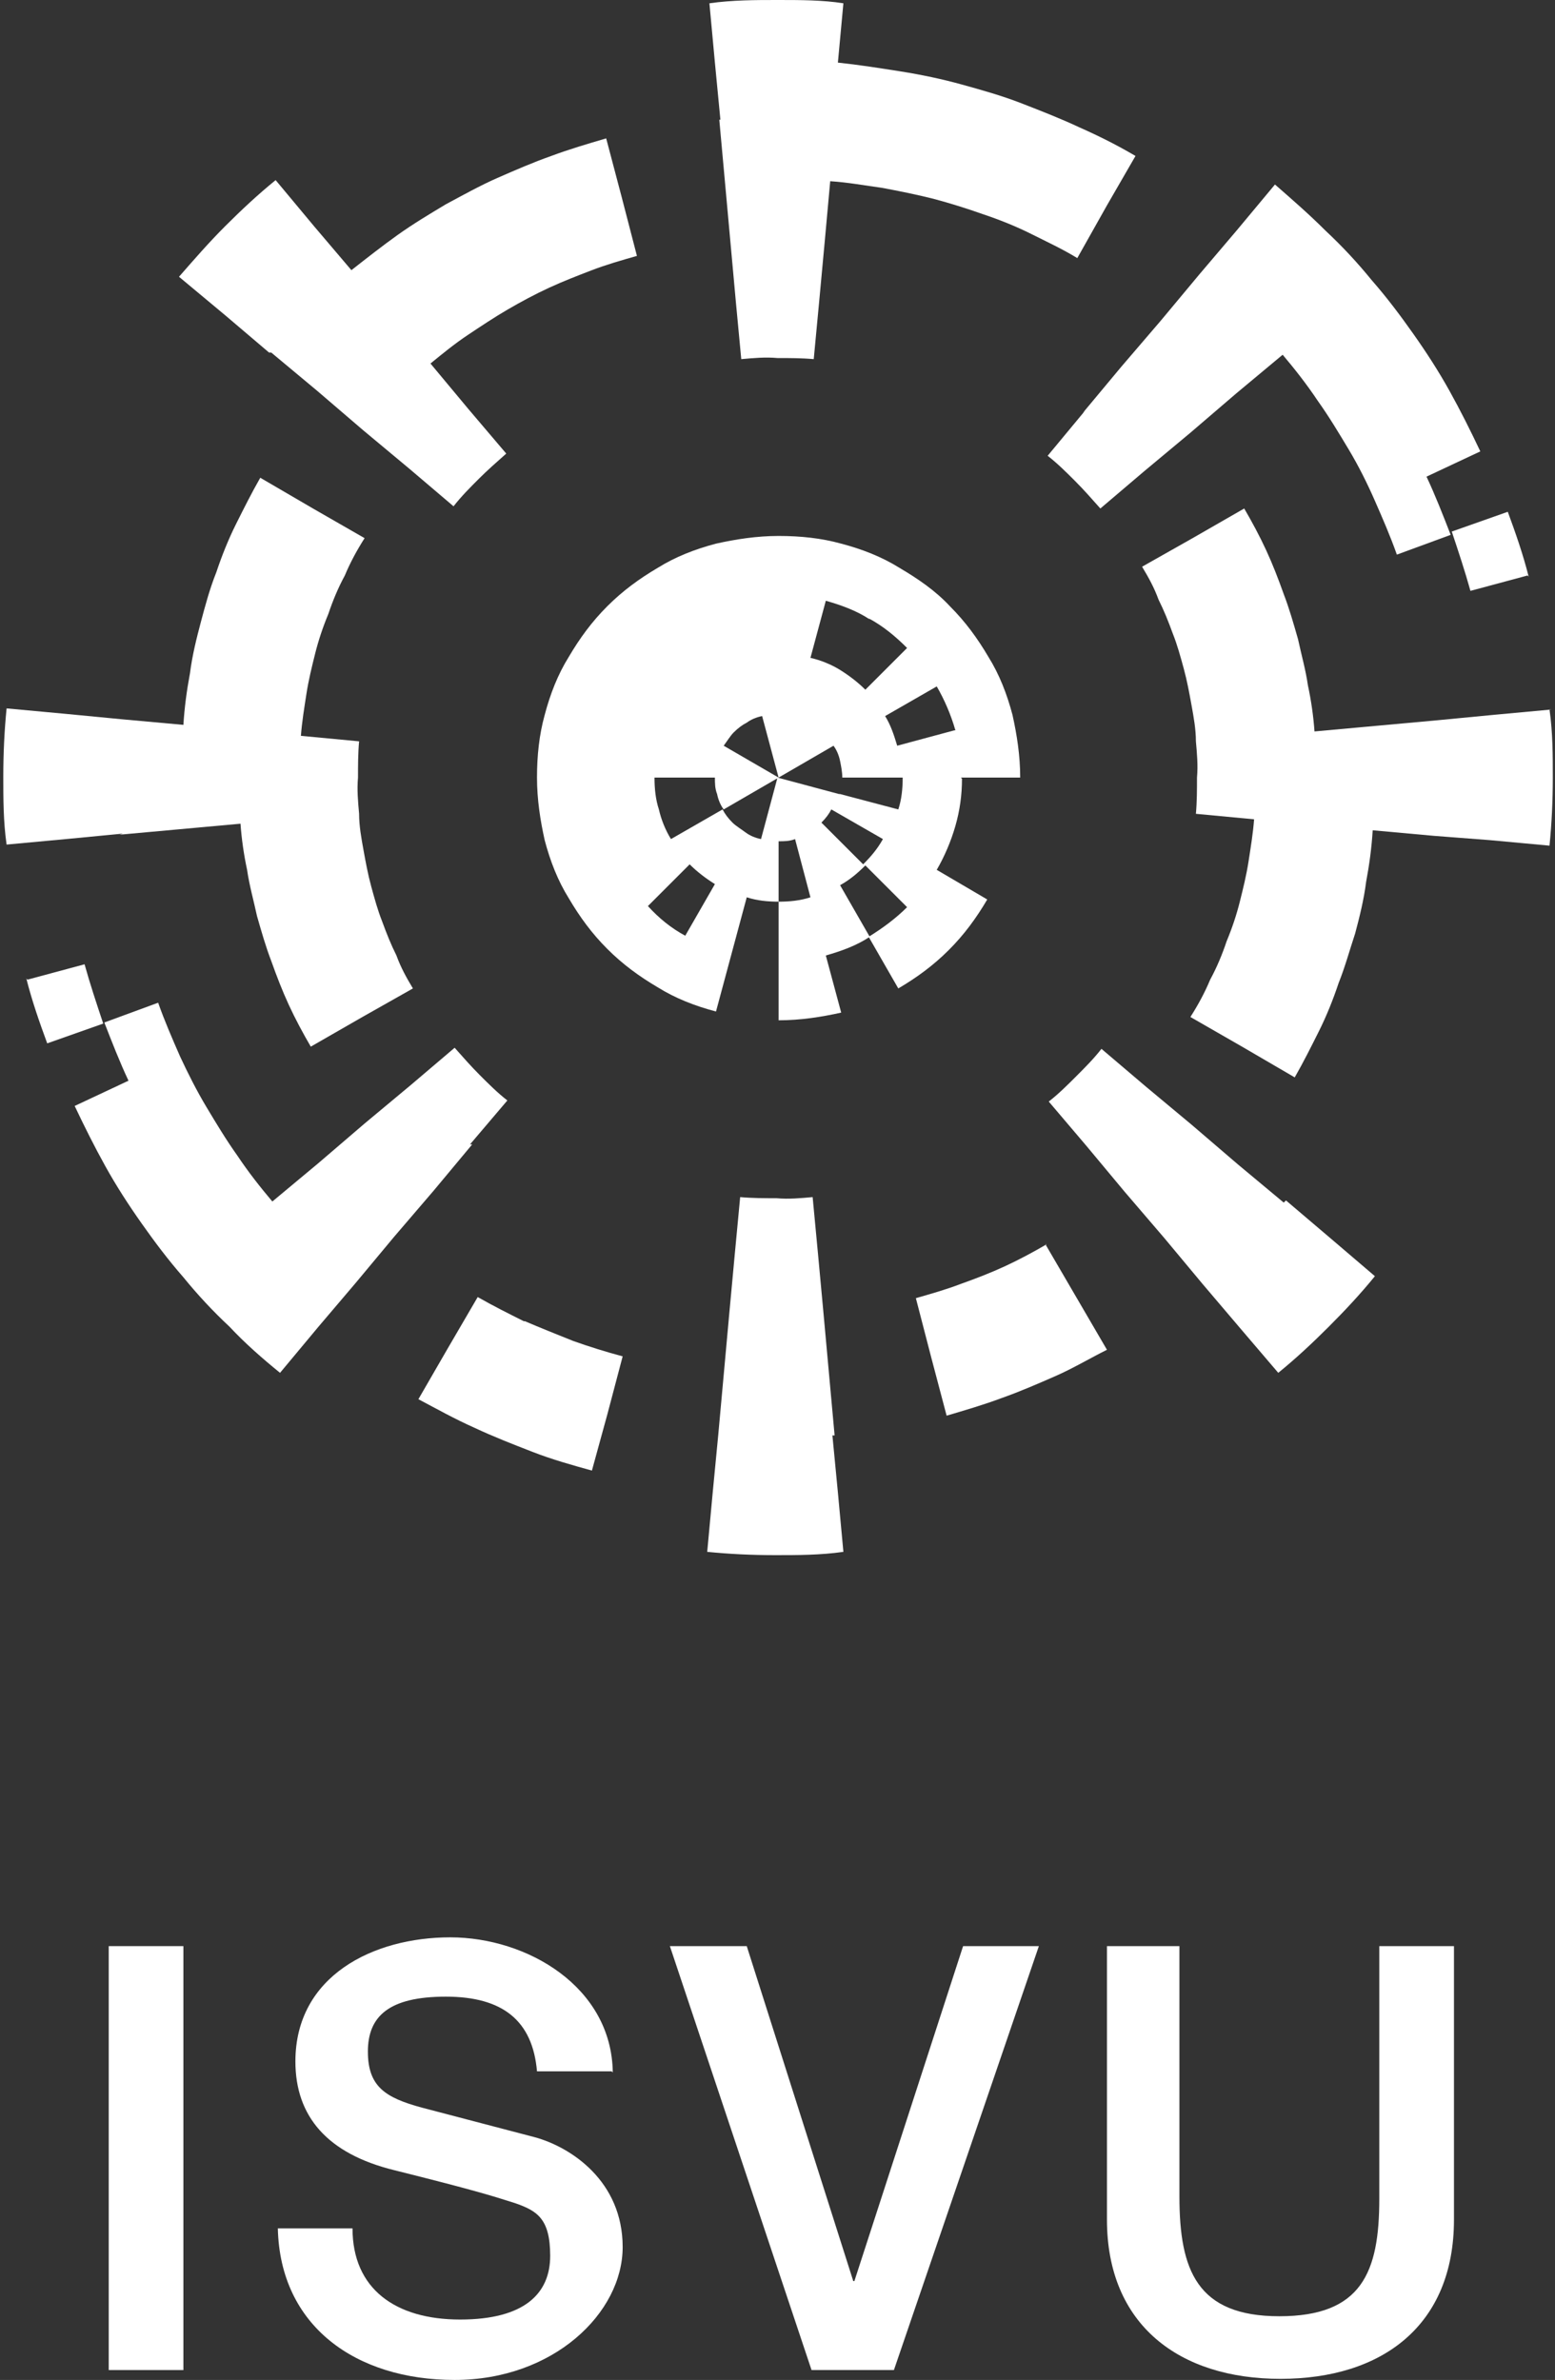
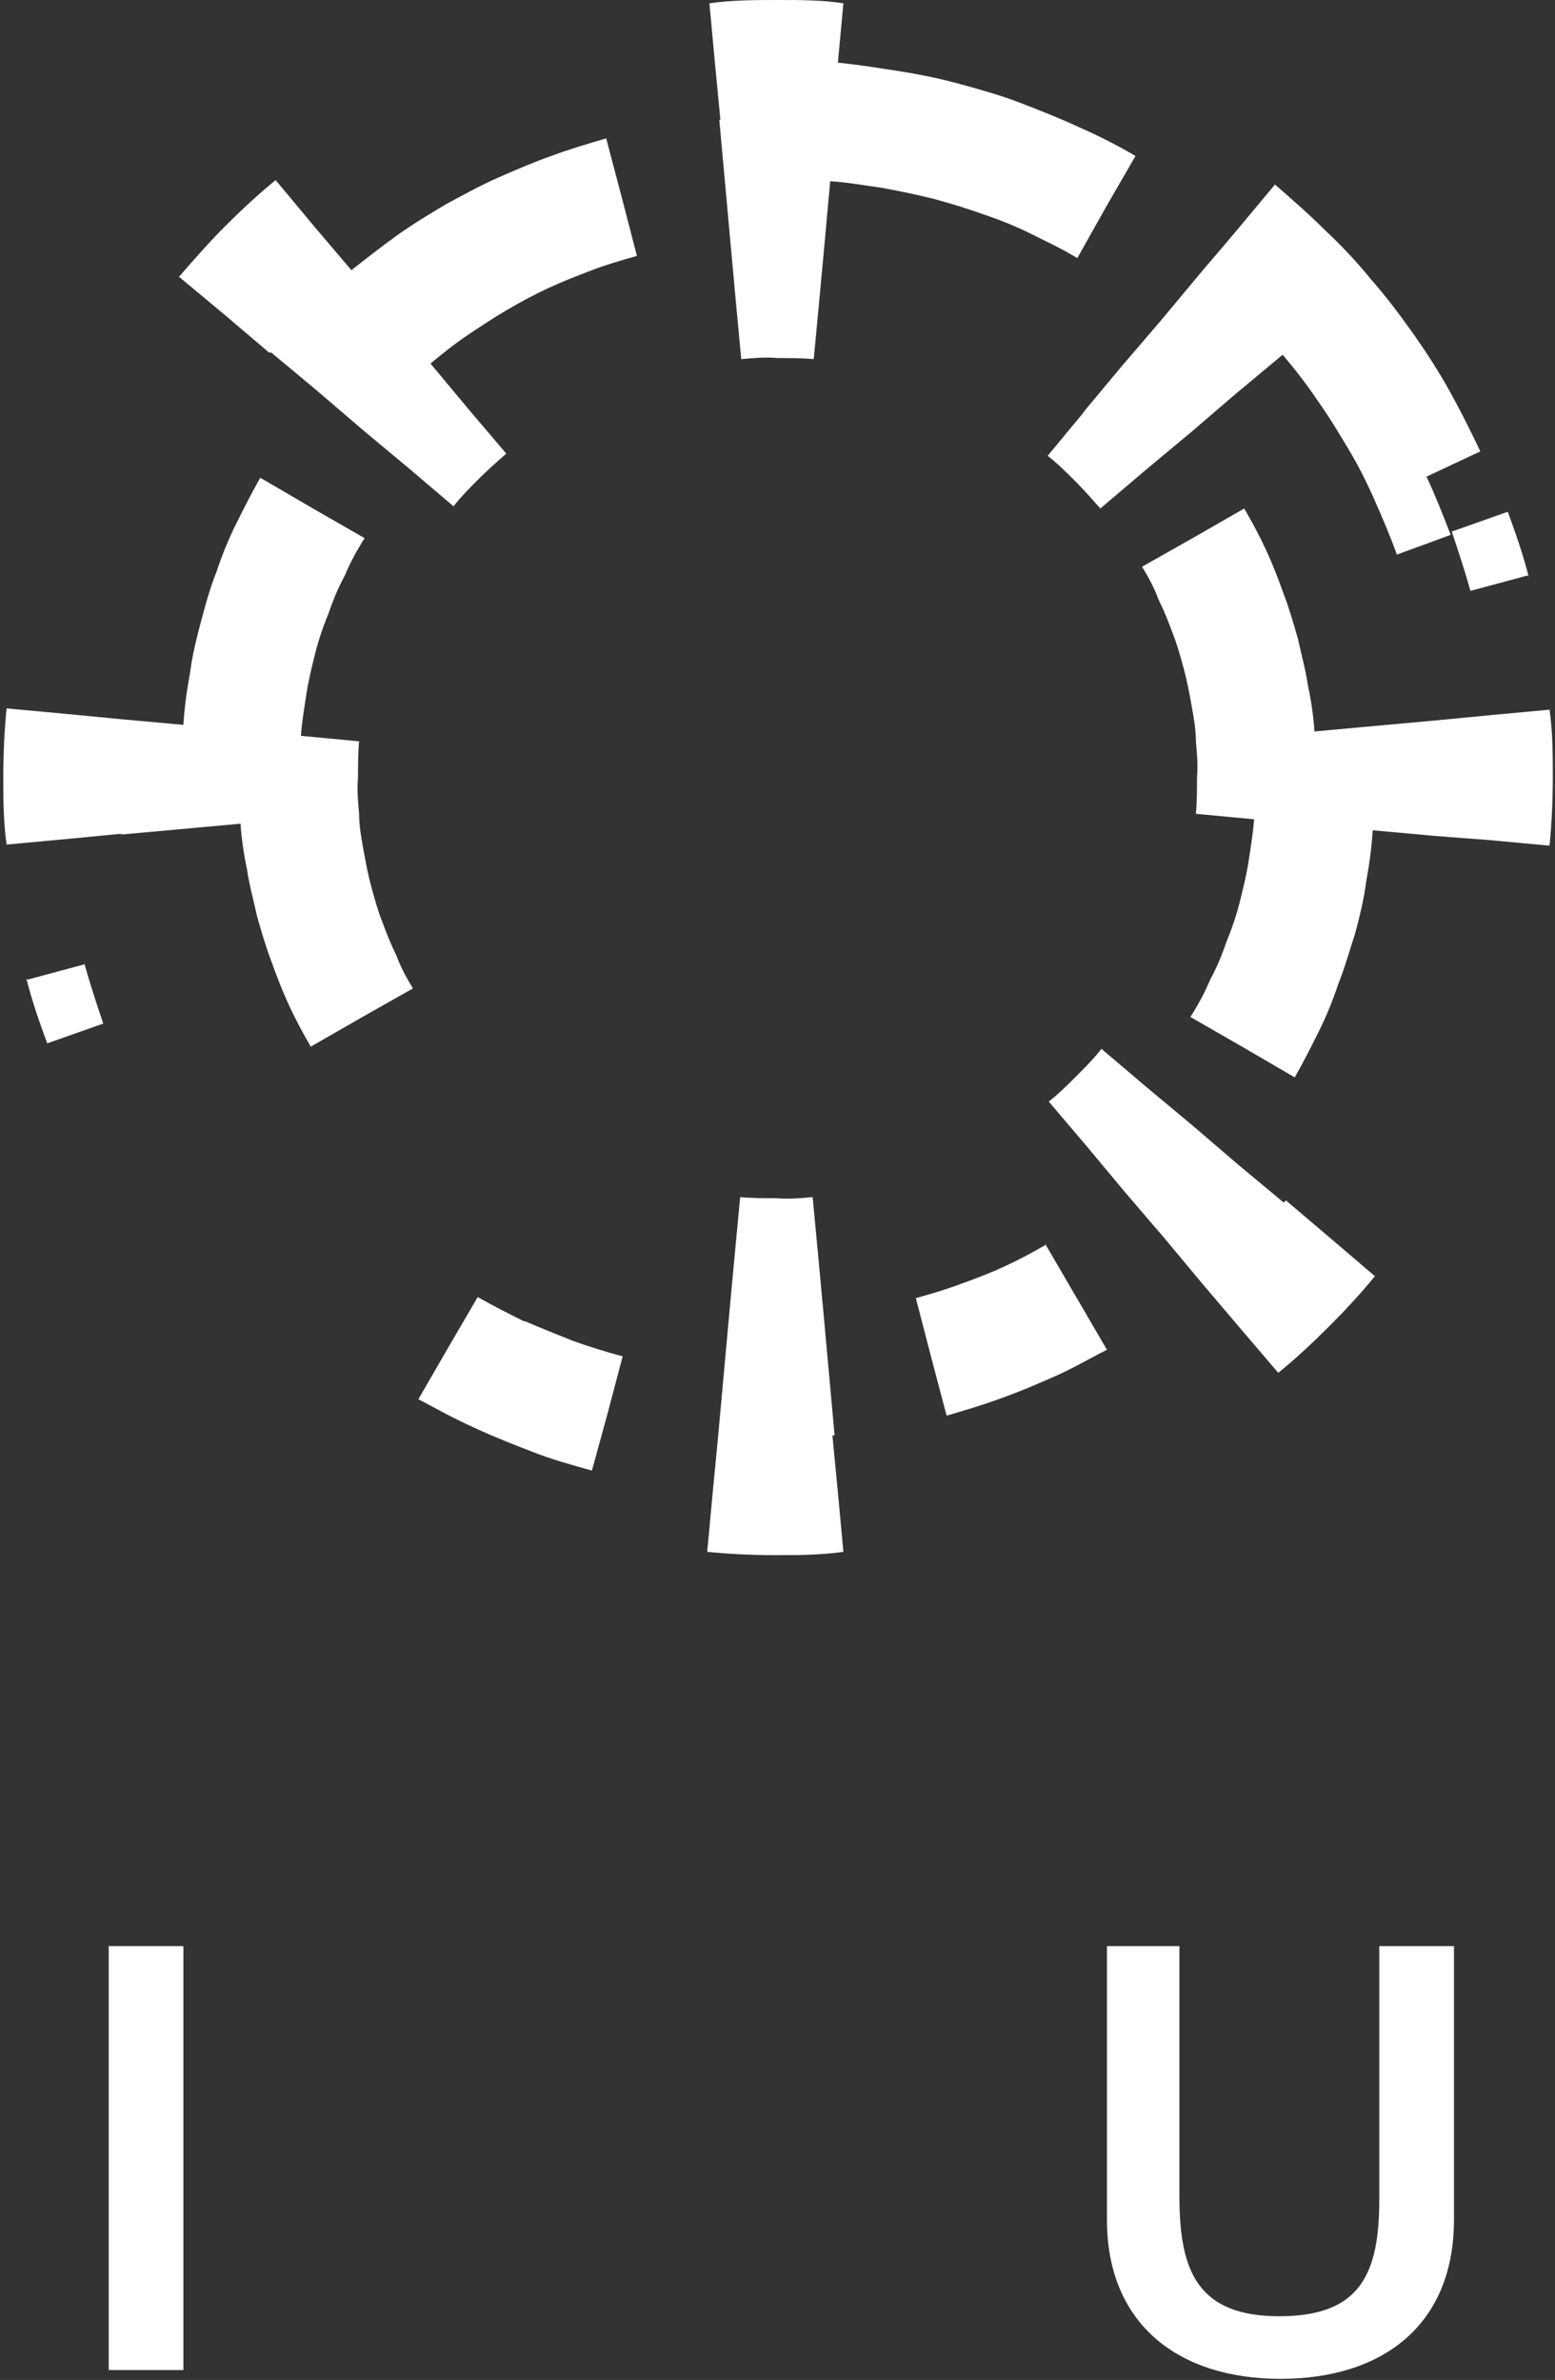
<svg xmlns="http://www.w3.org/2000/svg" id="Layer_1" version="1.1" viewBox="0 0 141.6 216.7">
  <rect x="0" y="0" width="141.6" height="216.7" fill="#333333" stroke="none" />
  <defs>
    <style>
      .st0 {
        fill: #fff;
      }
    </style>
  </defs>
  <g>
    <path class="st0" d="M139.2,52.5c-.5-2-1.2-4-1.9-5.9l-5.1,1.8c.6,1.8,1.2,3.6,1.7,5.4l5.2-1.4Z" />
    <path class="st0" d="M141.3,64.6l-5.4.5-5.2.5-5.5.5-5.5.5c-.1-1.4-.3-2.8-.6-4.2-.2-1.4-.6-2.8-.9-4.2-.4-1.4-.8-2.8-1.3-4.1-.5-1.4-1-2.7-1.6-4-.6-1.3-1.3-2.6-2-3.8l-4.7,2.7-4.6,2.6c.6,1,1.1,1.9,1.5,3,.5,1,.9,2,1.3,3.1.4,1,.7,2.1,1,3.2.3,1.1.5,2.2.7,3.3.2,1.1.4,2.2.4,3.3.1,1.1.2,2.2.1,3.3,0,1.1,0,2.2-.1,3.3l5.3.5c-.1,1.3-.3,2.5-.5,3.8-.2,1.3-.5,2.5-.8,3.7-.3,1.2-.7,2.4-1.2,3.6-.4,1.2-.9,2.4-1.5,3.5-.5,1.2-1.1,2.3-1.8,3.4l4.7,2.7,4.8,2.8c.8-1.4,1.5-2.8,2.2-4.2.7-1.4,1.3-2.9,1.8-4.4.6-1.5,1-3,1.5-4.5.4-1.5.8-3.1,1-4.7.3-1.6.5-3.1.6-4.7l5.5.5,5.2.4,5.4.5c.2-2,.3-4.1.3-6.2,0-2,0-4.1-.3-6.2Z" />
    <path class="st0" d="M98.8,37.4l-3.4,4.1c.9.7,1.7,1.5,2.5,2.3.8.8,1.5,1.6,2.3,2.5l4-3.4,4.2-3.5,4.2-3.6,4.2-3.5c1.1,1.3,2.2,2.7,3.2,4.2,1,1.4,1.9,2.9,2.8,4.4.9,1.5,1.7,3.1,2.4,4.7.7,1.6,1.4,3.2,2,4.9l4.9-1.8c-.7-1.8-1.4-3.6-2.2-5.3l4.9-2.3c-.9-1.9-1.8-3.7-2.8-5.5-1-1.8-2.1-3.5-3.3-5.2-1.2-1.7-2.4-3.3-3.8-4.9-1.3-1.6-2.7-3.1-4.2-4.5-1.5-1.5-3-2.8-4.6-4.2l-3.5,4.2-3.4,4-3.5,4.2-3.6,4.2-3.5,4.2Z" />
    <path class="st0" d="M116.9,109.5l-4.2-3.5-4.2-3.6-4.2-3.5-4-3.4c-.7.9-1.5,1.7-2.3,2.5h0c-.8.8-1.6,1.6-2.5,2.3l3.4,4,3.5,4.2,3.6,4.2,3.5,4.2,3.4,4,3.5,4.1c1.6-1.3,3.1-2.7,4.6-4.2,1.5-1.5,2.9-3,4.2-4.6l-4.1-3.5-4-3.4Z" />
    <path class="st0" d="M65.5,10.9l.5,5.5.5,5.5.5,5.5.5,5.3c1.1-.1,2.2-.2,3.3-.1,1.1,0,2.2,0,3.3.1l.5-5.3.5-5.4.5-5.5c1.6.1,3.2.4,4.7.6,1.6.3,3.1.6,4.7,1,1.5.4,3.1.9,4.5,1.4,1.5.5,3,1.1,4.4,1.8,1.4.7,2.9,1.4,4.2,2.2l2.7-4.8,2.6-4.5c-1.7-1-3.3-1.8-5.1-2.6-1.7-.8-3.5-1.5-5.3-2.2-1.8-.7-3.6-1.2-5.4-1.7-1.8-.5-3.7-.9-5.6-1.2-1.9-.3-3.8-.6-5.7-.8l.5-5.4C74.9,0,72.9,0,70.8,0c-2,0-4.1,0-6.2.3l.5,5.4.5,5.2Z" />
    <path class="st0" d="M95.3,113.3h0c-1.2.7-2.5,1.4-3.8,2-1.3.6-2.6,1.1-4,1.6-1.3.5-2.7.9-4.1,1.3l1.4,5.4,1.4,5.3c1.7-.5,3.4-1,5-1.6,1.7-.6,3.3-1.3,4.9-2,1.6-.7,3.1-1.6,4.7-2.4h0s-2.8-4.8-2.8-4.8l-2.8-4.8Z" />
    <path class="st0" d="M76,130.7l-.5-5.5-.5-5.5-.5-5.4-.5-5.3c-1.1.1-2.2.2-3.3.1-1.1,0-2.2,0-3.3-.1l-.5,5.3-.5,5.4-.5,5.5-.5,5.5-.5,5.2-.5,5.4c2,.2,4.1.3,6.2.3,2,0,4.1,0,6.2-.3l-.5-5.4-.5-5.2Z" />
    <path class="st0" d="M24.7,32.1l4.2,3.5,4.2,3.6,4.2,3.5,4,3.4c.7-.9,1.5-1.7,2.3-2.5.8-.8,1.6-1.5,2.5-2.3l-3.4-4-3.5-4.2c1.1-.9,2.2-1.8,3.4-2.6,1.2-.8,2.4-1.6,3.6-2.3,1.2-.7,2.5-1.4,3.8-2,1.3-.6,2.6-1.1,3.9-1.6,1.3-.5,2.7-.9,4.1-1.3l-1.4-5.4-1.4-5.3c-1.7.5-3.4,1-5,1.6-1.7.6-3.3,1.3-4.9,2-1.6.7-3.2,1.6-4.7,2.4-1.5.9-3,1.8-4.4,2.8-1.4,1-2.8,2.1-4.2,3.2l-3.4-4-3.5-4.2c-1.6,1.3-3.1,2.7-4.6,4.2-1.5,1.5-2.8,3-4.2,4.6l4.2,3.5,4,3.4Z" />
    <path class="st0" d="M47.7,120.3c-1.4-.7-2.8-1.4-4.2-2.2l-2.8,4.8-2.6,4.5c1.7.9,3.3,1.8,5.1,2.6,1.7.8,3.5,1.5,5.3,2.2,1.8.7,3.6,1.2,5.4,1.7l1.4-5.1,1.4-5.3c-1.5-.4-3.1-.9-4.5-1.4-1.5-.6-3-1.2-4.4-1.8Z" />
-     <path class="st0" d="M42.8,104.2l3.4-4c-.9-.7-1.7-1.5-2.5-2.3h0c-.8-.8-1.5-1.6-2.3-2.5l-4,3.4-4.2,3.5-4.2,3.6-4.2,3.5c-1.1-1.3-2.2-2.7-3.2-4.2-1-1.4-1.9-2.9-2.8-4.4-.9-1.5-1.7-3.1-2.4-4.6-.7-1.6-1.4-3.2-2-4.9l-4.9,1.8c.7,1.8,1.4,3.6,2.2,5.3l-4.9,2.3c.9,1.9,1.8,3.7,2.8,5.5,1,1.8,2.1,3.5,3.3,5.2,1.2,1.7,2.4,3.3,3.8,4.9,1.3,1.6,2.7,3.1,4.2,4.5,1.4,1.5,3,2.9,4.6,4.2l3.5-4.2,3.4-4,3.5-4.2,3.6-4.2,3.5-4.2Z" />
    <path class="st0" d="M10.9,76l5.5-.5,5.5-.5c.1,1.4.3,2.8.6,4.2.2,1.4.6,2.8.9,4.2.4,1.4.8,2.8,1.3,4.1.5,1.4,1,2.7,1.6,4,.6,1.3,1.3,2.6,2,3.8l4.7-2.7,4.6-2.6c-.6-1-1.1-1.9-1.5-3-.5-1-.9-2-1.3-3.1-.4-1-.7-2.1-1-3.2-.3-1.1-.5-2.2-.7-3.3-.2-1.1-.4-2.2-.4-3.3-.1-1.1-.2-2.2-.1-3.3,0-1.1,0-2.2.1-3.3l-5.3-.5c.1-1.3.3-2.5.5-3.8.2-1.3.5-2.5.8-3.7.3-1.2.7-2.4,1.2-3.6.4-1.2.9-2.4,1.5-3.5.5-1.2,1.1-2.3,1.8-3.4l-4.7-2.7-4.8-2.8c-.8,1.4-1.5,2.8-2.2,4.2-.7,1.4-1.3,2.9-1.8,4.4-.6,1.5-1,3-1.4,4.5-.4,1.5-.8,3.1-1,4.7-.3,1.6-.5,3.1-.6,4.7l-5.5-.5-5.2-.5-5.4-.5c-.2,2-.3,4.1-.3,6.2,0,2,0,4.1.3,6.2l5.4-.5,5.2-.5Z" />
-     <path class="st0" d="M2.4,89.1c.5,2,1.2,4,1.9,5.9l5.1-1.8c-.6-1.8-1.2-3.6-1.7-5.4l-5.2,1.4Z" />
-     <path class="st0" d="M87.5,70.8h5.4c0-2-.3-3.9-.7-5.7-.5-1.9-1.2-3.7-2.2-5.3-1-1.7-2.1-3.2-3.5-4.6-1.3-1.4-2.9-2.5-4.6-3.5-1.6-1-3.4-1.7-5.3-2.2-1.8-.5-3.7-.7-5.7-.7s-3.9.3-5.7.7c-1.9.5-3.7,1.2-5.3,2.2-1.7,1-3.2,2.1-4.6,3.5-1.4,1.4-2.5,2.9-3.5,4.6-1,1.6-1.7,3.4-2.2,5.3-.5,1.8-.7,3.7-.7,5.7s.3,3.9.7,5.7c.5,1.9,1.2,3.7,2.2,5.3,1,1.7,2.1,3.2,3.5,4.6,1.4,1.4,2.9,2.5,4.6,3.5,1.6,1,3.4,1.7,5.3,2.2l1.4-5.2,1.4-5.2c.9.3,1.9.4,2.9.4v-5.5c.5,0,1,0,1.5-.2l1.4,5.3c-.9.3-1.9.4-2.9.4v10.8c2,0,3.9-.3,5.7-.7l-1.4-5.2c1.4-.4,2.8-.9,4-1.7l-2.7-4.7c.9-.5,1.6-1.1,2.3-1.8l3.8,3.8c-1,1-2.2,1.9-3.5,2.7l2.7,4.7c1.7-1,3.2-2.1,4.6-3.5h0c1.4-1.4,2.5-2.9,3.5-4.6l-4.6-2.7c.7-1.2,1.3-2.6,1.7-4,.4-1.4.6-2.8.6-4.3ZM86.9,66.5l-5.2,1.4c-.3-1-.6-1.9-1.1-2.7l4.7-2.7c.7,1.2,1.3,2.6,1.7,4ZM79.1,56.3c1.3.7,2.4,1.6,3.5,2.7l-3.8,3.8c-.7-.7-1.5-1.3-2.3-1.8-.8-.5-1.8-.9-2.7-1.1l1.4-5.2c1.4.4,2.8.9,4,1.7ZM62.4,85.2c-1.3-.7-2.4-1.6-3.4-2.7l3.8-3.8c.7.7,1.5,1.3,2.3,1.8l-2.7,4.7ZM78.7,78.8l-3.9-3.9h0c.4-.4.7-.8.9-1.2l4.7,2.7c-.5.9-1.1,1.6-1.8,2.3ZM76.4,72.3l-5.6-1.5-1.5,5.6c-.5-.1-1-.3-1.4-.6-.4-.3-.9-.6-1.2-.9-.4-.4-.7-.8-.9-1.2l-4.7,2.7c-.5-.8-.9-1.8-1.1-2.7-.3-.9-.4-1.9-.4-2.9h5.5c0,.5,0,1,.2,1.5.1.5.3,1,.6,1.4l5-2.9-5-2.9c.3-.4.6-.9.9-1.2.4-.4.8-.7,1.2-.9.4-.3.9-.5,1.4-.6l1.5,5.6,5-2.9c.3.4.5.9.6,1.4.1.5.2,1,.2,1.5h5.5c0,1-.1,2-.4,2.9l-5.3-1.4Z" />
+     <path class="st0" d="M2.4,89.1c.5,2,1.2,4,1.9,5.9l5.1-1.8c-.6-1.8-1.2-3.6-1.7-5.4l-5.2,1.4" />
  </g>
  <g>
    <path class="st0" d="M16.7,177.2v38.6h-6.8v-38.6h6.8Z" />
-     <path class="st0" d="M55.7,188.6h-6.8c-.4-4.6-3.1-6.8-8.3-6.8s-7.1,1.8-7.1,5,1.6,4.2,4.9,5.1l10.3,2.7c3.3.9,8,4,8,10s-6.3,12.1-15.3,12.1-15.9-4.9-16.1-13.8h6.8c0,5.5,3.9,8.3,9.8,8.3s8.2-2.4,8.2-5.8-1.2-4.1-3.2-4.8c-2.2-.7-3.8-1.2-11-3-6.1-1.5-9-4.9-9-9.9,0-7.8,7.1-11.3,14.1-11.3s14.7,4.5,14.8,12.3Z" />
-     <path class="st0" d="M68,177.2l9.7,30.5h.1l9.9-30.5h6.9l-13.2,38.6h-7.5l-12.9-38.6h7Z" />
    <path class="st0" d="M107.4,177.2v22.8c0,6.7,1.6,10.9,9.1,10.9s9.1-4,9.1-10.7v-23h6.8v24.9c0,9.7-6.6,14.5-15.8,14.5s-15.8-4.9-15.8-14.5v-24.9h6.8Z" />
  </g>
</svg>